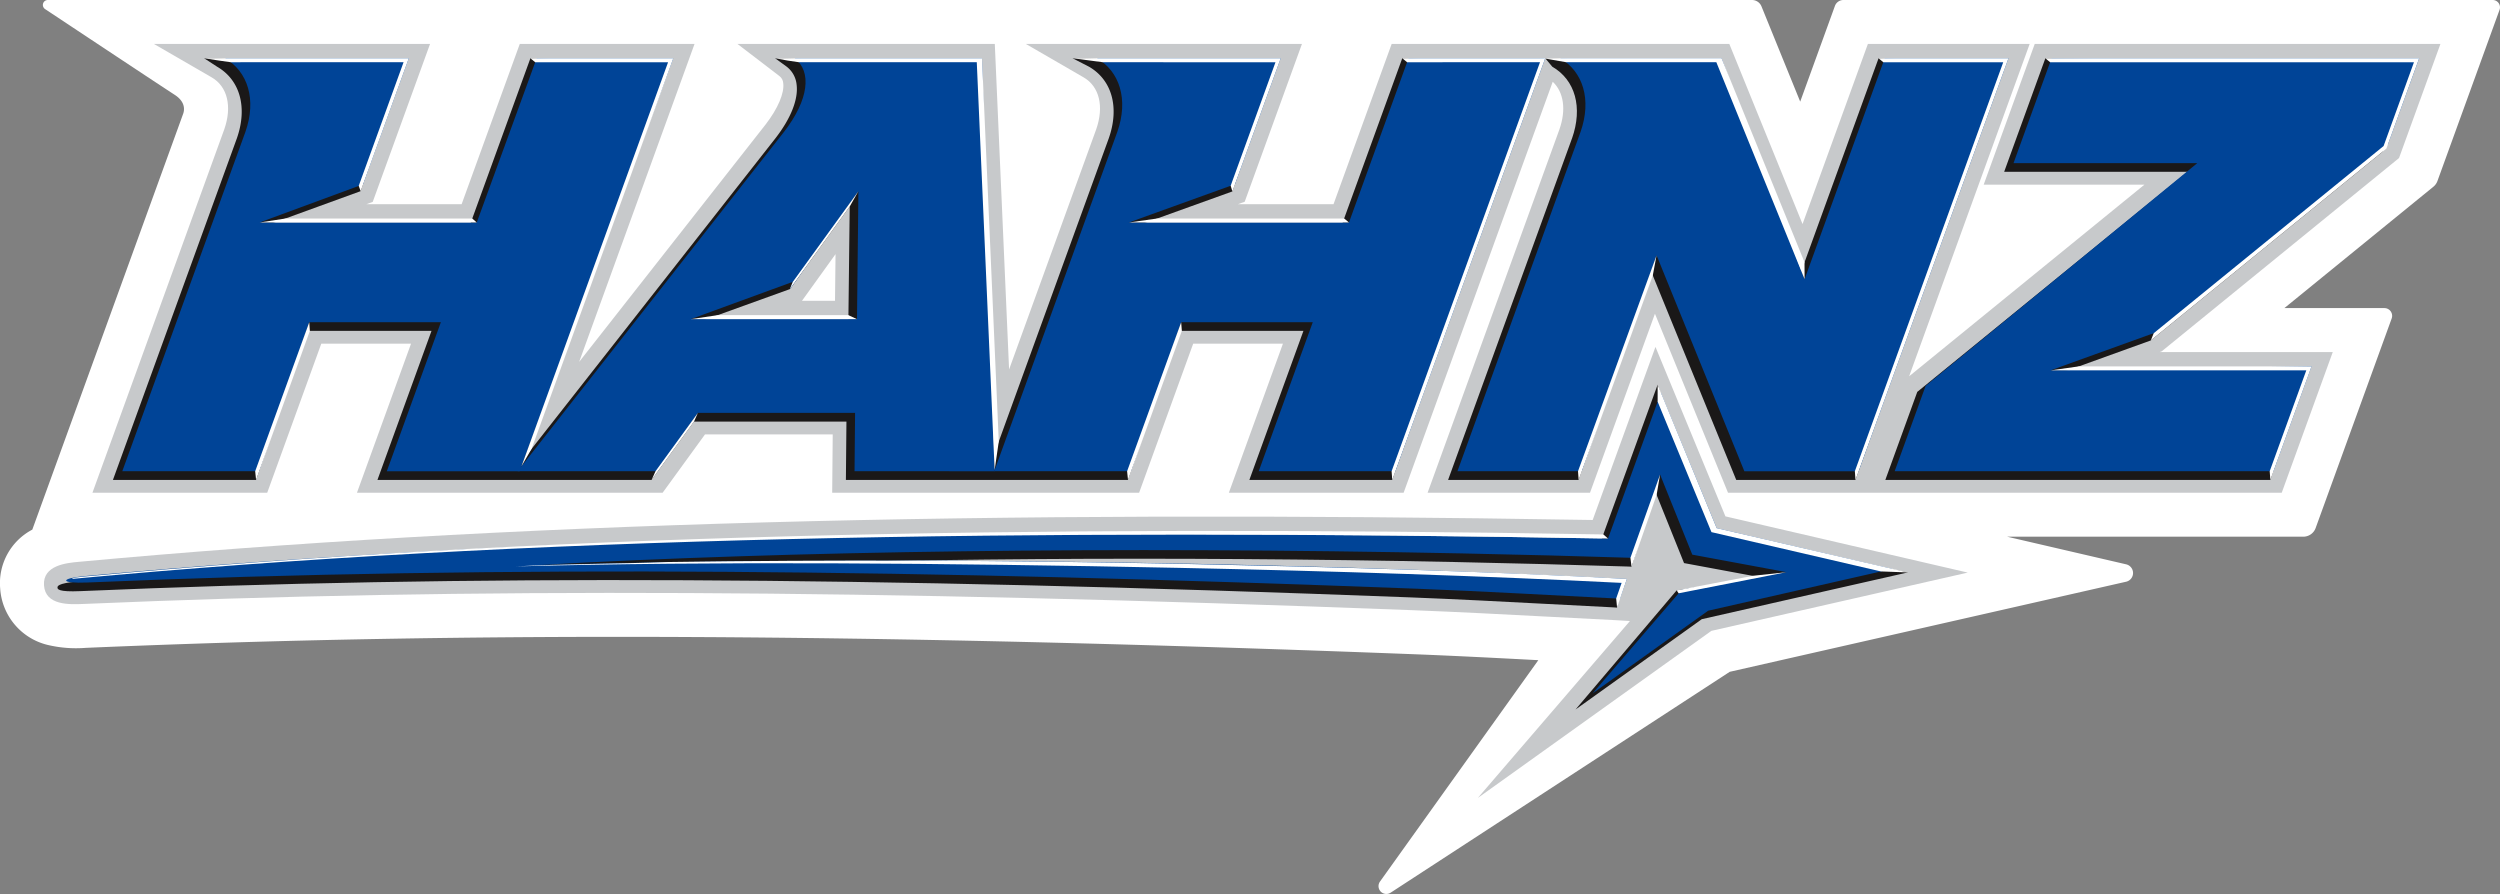
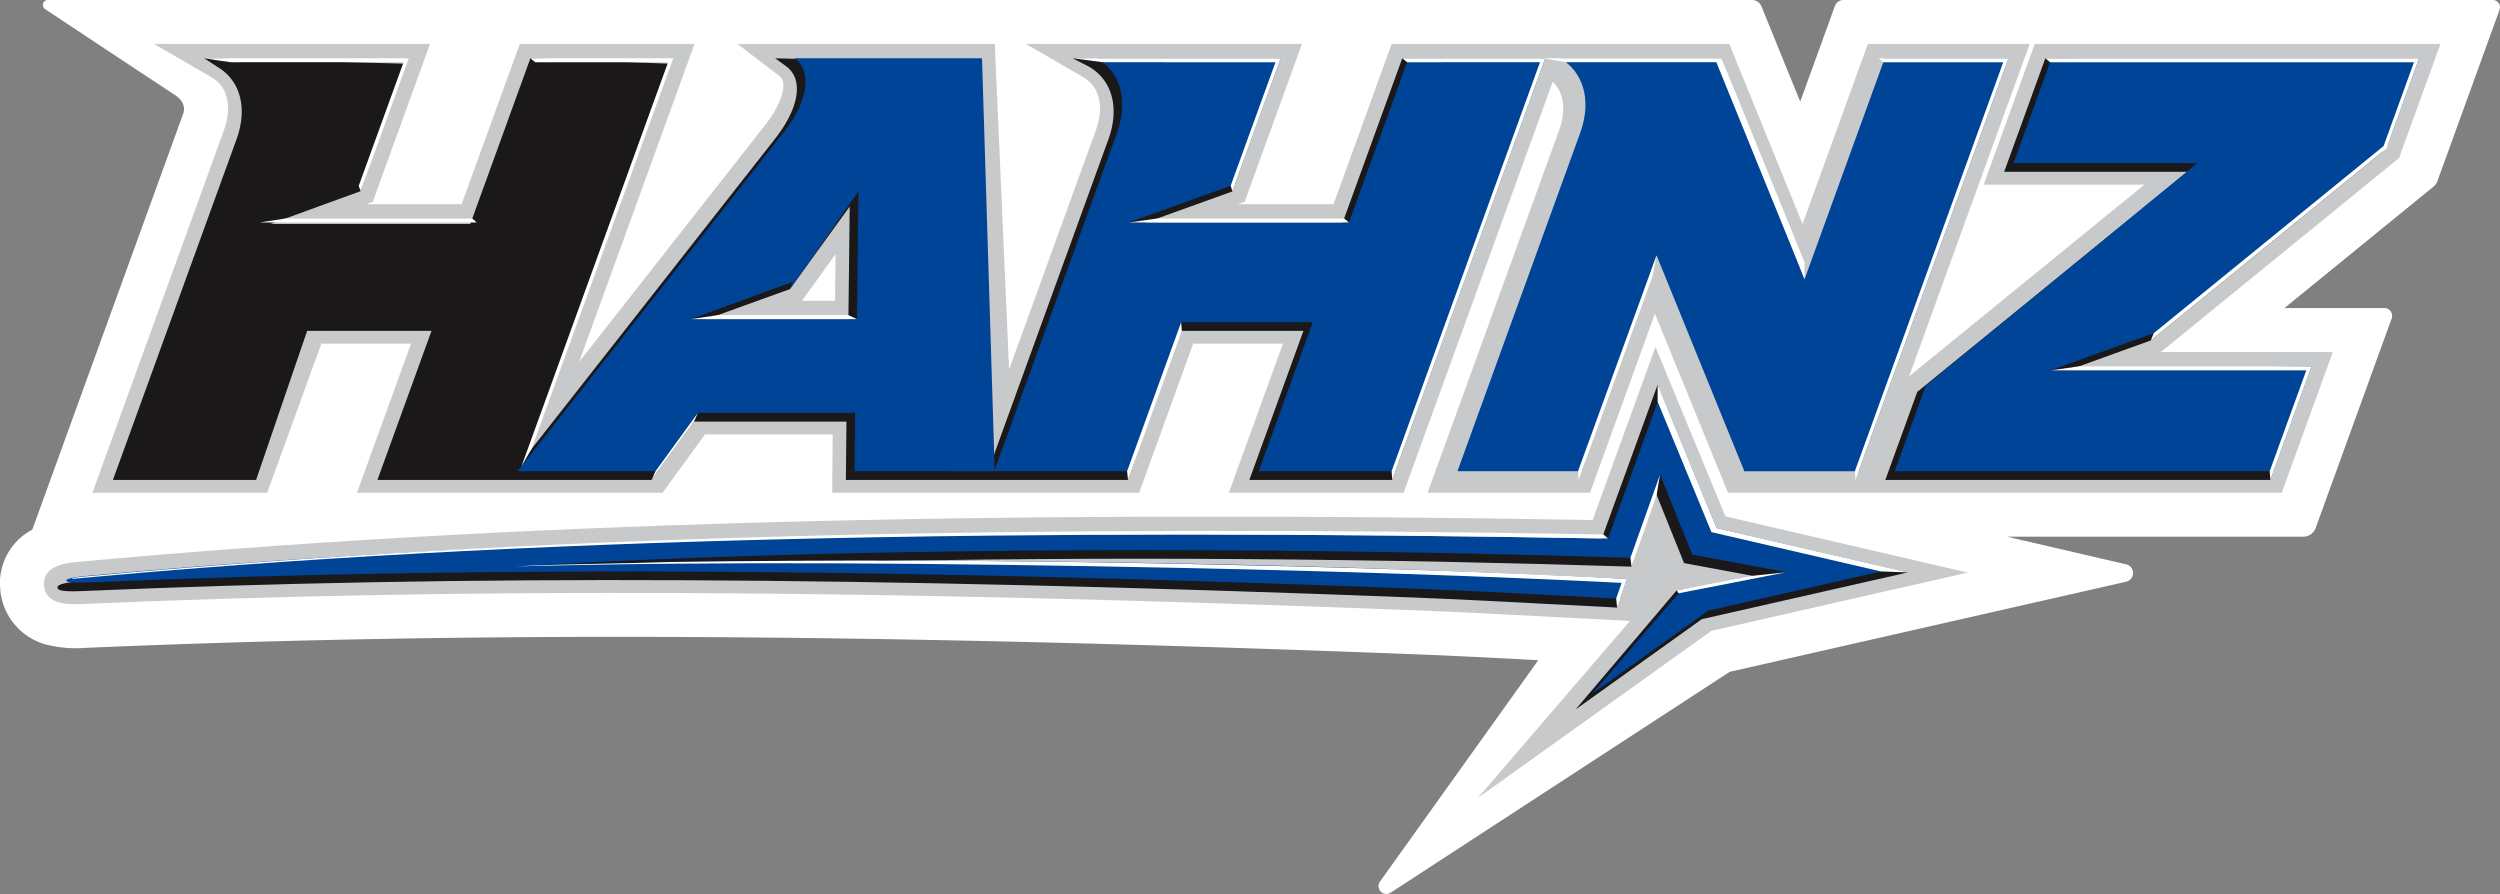
<svg xmlns="http://www.w3.org/2000/svg" xmlns:xlink="http://www.w3.org/1999/xlink" width="280" height="100.128" viewBox="0 0 280 100.128">
  <rect x="0" y="0" width="280" height="100.128" fill="#808080" stroke="none" />
  <defs>
    <clipPath id="clip-path">
      <rect id="Rectangle_34" data-name="Rectangle 34" width="280" height="100.128" fill="none" />
    </clipPath>
    <clipPath id="clip-path-2">
      <path id="Path_70" data-name="Path 70" d="M185.239,112.406c-68.47-1.168-122.387.324-169.592,4.689-1.3.12-4.013.371-3.861,2.626.154,2.271,2.851,2.156,4.463,2.087,43.168-1.846,87.673-1.637,148.81.7,5.137.2,10.261.467,15.216.729q3.731.2,7.437.384l1.7.1-17.038,19.816,26.159-18.714,28.713-6.526L200.106,112l-7.834-18.981Z" transform="translate(-11.78 -93.022)" fill="none" />
    </clipPath>
    <linearGradient id="linear-gradient" x1="-0.599" y1="0.663" x2="-0.595" y2="0.663" gradientUnits="objectBoundingBox">
      <stop offset="0" stop-color="#edeeef" />
      <stop offset="0.118" stop-color="#96999c" />
      <stop offset="0.213" stop-color="#fff" />
      <stop offset="0.304" stop-color="#989b9e" />
      <stop offset="0.395" stop-color="#ced0d2" />
      <stop offset="0.492" stop-color="#fff" />
      <stop offset="0.624" stop-color="#a6a9ac" />
      <stop offset="0.715" stop-color="#fff" />
      <stop offset="0.816" stop-color="#babcbf" />
      <stop offset="0.911" stop-color="#fff" />
      <stop offset="1" stop-color="#c7c9cb" />
    </linearGradient>
    <clipPath id="clip-path-3">
      <path id="Path_71" data-name="Path 71" d="M108.016,35.324l-.06,5.228h-3.7ZM242.324,11.785l-5.716,15.756h18.006L228.258,49.006l13.5-37.221H223.638L216.32,31.957l-8.2-20.172H170.3l-6.511,17.946H153.085l.756-.272,6.412-17.674h-30.92l6.466,3.742c1.772,1.025,2.309,3.266,1.408,5.829l-9.754,26.886-1.6-36.456H97.036l4.7,3.6a1.073,1.073,0,0,1,.421.784c.145,1.117-.6,2.853-1.974,4.635L79.3,47.394,92.223,11.785H72.649L66.138,29.731H55.469l.711-.256L62.6,11.785H31.677l6.466,3.742c1.772,1.025,2.309,3.266,1.408,5.829L24.789,62.048H44.363l6.056-16.693H60.47L54.414,62.048H88.65l4.745-6.532H107.7l-.06,6.532h34.376l6.056-16.693h10.051l-6.056,16.693h19.574l16.7-46.029c1.231,1.158,1.525,3.126.749,5.336L174.327,62.048h18.189L199.789,42l8.184,20.049h62.016l5.717-15.756H256.323l.219-.079,26.584-21.651,4.636-12.778Z" transform="translate(-24.789 -11.785)" fill="none" />
    </clipPath>
    <linearGradient id="linear-gradient-2" x1="-0.745" y1="0.762" x2="-0.742" y2="0.762" xlink:href="#linear-gradient" />
  </defs>
  <g id="Group_69" data-name="Group 69" transform="translate(-366 -3415.872)">
    <g id="Group_48" data-name="Group 48" transform="translate(366 3415.872)">
      <g id="Group_47" data-name="Group 47" clip-path="url(#clip-path)">
        <path id="Path_69" data-name="Path 69" d="M279.178,0H206.462a1.012,1.012,0,0,0-.951.667l-3.888,10.716L197.285.713A1.144,1.144,0,0,0,196.225,0H5.358a.555.555,0,0,0-.309,1.017c3.686,2.446,12.865,8.535,14.513,9.6,1.5.971.958,2.1.917,2.221L3.618,59.319a6.77,6.77,0,0,0-3.6,6.567A6.963,6.963,0,0,0,5.3,72.222a13.693,13.693,0,0,0,4.3.338c43.031-1.84,87.416-1.63,148.412.7,4.8.183,9.612.434,14.279.68L154.56,98.733a.877.877,0,0,0,1.193,1.246l37.976-24.736,44.414-10.094a1,1,0,0,0,0-1.941l-13.348-3.1h33.178a1.466,1.466,0,0,0,1.378-.966l8.516-23.471a.867.867,0,0,0-.815-1.164H255.85l16.686-13.59a1.489,1.489,0,0,0,.459-.647L279.95,1.1a.821.821,0,0,0-.772-1.1" transform="translate(0)" fill="#fff" />
      </g>
    </g>
    <g id="Group_50" data-name="Group 50" transform="translate(370.921 3454.727)">
      <g id="Group_49" data-name="Group 49" clip-path="url(#clip-path-2)">
        <rect id="Rectangle_35" data-name="Rectangle 35" width="102.406" height="221.404" transform="translate(-12.282 47.415) rotate(-75.643)" fill="url(#linear-gradient)" />
      </g>
    </g>
    <g id="Group_52" data-name="Group 52" transform="translate(376.354 3420.795)">
      <g id="Group_51" data-name="Group 51" clip-path="url(#clip-path-3)">
        <rect id="Rectangle_36" data-name="Rectangle 36" width="113.9" height="267.224" transform="translate(-12.074 47.173) rotate(-75.643)" fill="url(#linear-gradient-2)" />
      </g>
    </g>
    <g id="Group_54" data-name="Group 54" transform="translate(366 3415.872)">
      <g id="Group_53" data-name="Group 53" clip-path="url(#clip-path)">
        <path id="Path_72" data-name="Path 72" d="M194.631,103.137l-6.312,17.391C119.3,119.32,65.06,120.8,17.626,125.187c-2.242.208-2.219.544-2.21.689s.032.5,2.565.388c43.221-1.849,87.769-1.639,148.958.7,5.146.2,10.272.468,15.23.73q3.735.2,7.443.385l.474.031.561-2.6-.243-.012c-15.549-.787-31.2-1.337-47.862-1.681-20.583-.424-41.139-.482-60.237-.175,26.421-1.068,57.686-1.3,89.667-.637,6.919.143,12.853.3,19.24.5l.494.021,2.644-8.46,3.24,8.056,8.854,1.645-9.679,1.408-11.33,13.347,14.142-10.117,23.08-5.237-22.07-4.329Z" transform="translate(-8.976 -60.057)" fill="#1a1818" />
        <path id="Path_73" data-name="Path 73" d="M523.449,15.626l-4.613,12.714h20.531L509.142,52.958l-.039.032-3.577,9.859h43.123l4.084-12.109H525.523l9.736-3.512,25.914-21.1.039-.032,3.577-9.859Z" transform="translate(-294.369 -9.099)" fill="#1a1818" />
-         <path id="Path_74" data-name="Path 74" d="M402.164,24.6,388.288,62.848h14.618l8.144-23.3,9.508,23.3h13.358l16.6-46.617L436.5,15.626l-8.719,24.033L418.3,16.345l-.046-.114-19.086-.605.791.945c2.579,1.492,3.425,4.569,2.209,8.029" transform="translate(-226.101 -9.099)" fill="#1a1818" />
        <path id="Path_75" data-name="Path 75" d="M30.282,62.848H46.316l5.717-16.693h13.93L59.907,62.848H90.613l4.745-6.532h17.076l-.061,6.532h31.591l5.724-16.693h13.93l-6.056,16.693h16l16.6-46.617-15.476-.605-6.73,18.552H145.551l10.111-3.639,4.883-14.307-22.78-.605,1.839.945c2.579,1.492,3.425,4.569,2.209,8.029L128.926,60.122,127,16.231l-22.551-.605,1.281.932a2.886,2.886,0,0,1,1.121,2c.213,1.634-.621,3.764-2.347,6L76.6,60.1,92.514,16.231l-15.476-.605-6.73,18.552H47.934l10.092-3.67L62.89,16.231,40.5,15.626l1.451.945c2.578,1.492,3.424,4.569,2.208,8.029ZM112.8,32.227,112.651,45H96.342l9.76-3.521Z" transform="translate(-17.633 -9.099)" fill="#1a1818" />
        <path id="Path_76" data-name="Path 76" d="M202.6,120.5l-6.254-15.153-5.756,15.864-.162.448c-65.018-1.141-120.393-.437-170.642,4.21-2.751.254-2.809.847.331.713,47.254-2.02,93.976-1.4,148.973.7,7.7.294,15.21.747,22.675,1.114l.774-2.213c-15.139-.767-30.772-1.328-47.857-1.681-26.556-.548-51.779-.474-73.967.115,27.915-1.554,64.208-2.1,103.4-1.292,6.773.14,12.735.294,19.242.5l2.9-9.335,3.609,8.973,10.557,1.961-11.745,1.97L188.7,139l12.941-9.257,20.594-4.68Z" transform="translate(-10.329 -61.343)" fill="#004497" />
        <path id="Path_77" data-name="Path 77" d="M537.417,46.279l25.89-21.085,3.471-9.567H525.605l-4.261,11.744h20.581l-30.421,24.94-3.471,9.567H550.46l4.26-11.745-29.22.444Z" transform="translate(-295.83 -9.1)" fill="#004497" />
        <path id="Path_78" data-name="Path 78" d="M312.989,15.626l-6.671,18.39H281.666l11.889-4.289,5.116-14.1H278.082c2.551,1.476,3.566,4.614,2.289,8.249l-13.787,38h15.307l5.632-16.693h14.742l-6.056,16.693h15.307L328.3,15.626Z" transform="translate(-155.233 -9.099)" fill="#004497" />
        <path id="Path_79" data-name="Path 79" d="M192.225,61.878,190.8,15.626H169.815c1.928,1.476,1.618,4.615-1.194,8.249l-29.834,38h15.7l4.482-6.532h17.616l-.061,6.532ZM158.191,44.837l11.42-4.173-.326.814.654-.9,7.018-10.058L176.8,44.837Z" transform="translate(-80.816 -9.099)" fill="#004497" />
        <path id="Path_80" data-name="Path 80" d="M438.652,15.626l-8.978,24.747-9.3-24.747H402.294c2.551,1.476,3.566,4.614,2.289,8.249l-13.787,38h13.922L413.1,37.7l9.831,24.18h12.8l16.78-46.252Z" transform="translate(-227.562 -9.099)" fill="#004497" />
-         <path id="Path_81" data-name="Path 81" d="M79.2,15.626l-6.708,18.39H48.164l11.592-4.273,5.121-14.117H44.289c2.551,1.476,3.566,4.614,2.289,8.249l-13.787,38H48.1L53.73,45.185H68.472L62.416,61.878H77.295L94.5,15.626Z" transform="translate(-19.094 -9.099)" fill="#004497" />
        <path id="Path_82" data-name="Path 82" d="M450.5,119.656l18.964,4.4,3.036.114-21.415-4.961-6.613-16.075v1.912Z" transform="translate(-258.817 -60.057)" fill="#fff" />
        <path id="Path_83" data-name="Path 83" d="M440.112,129.522l.384-2.278-3.318,9.322.122,1Z" transform="translate(-254.57 -74.094)" fill="#fff" />
        <path id="Path_84" data-name="Path 84" d="M212.6,151.132c17.085.353,34.387.914,49.526,1.681l-.611,1.748.1,1.022,1.1-3.214c-15.3-.836-32.442-1.328-49.526-1.68-20.336-.42-39.885-.473-57.893-.212-5.826.219-11.774.2-17.04.491,22.188-.588,47.793-.384,74.349.164" transform="translate(-80.504 -87.53)" fill="#fff" />
        <path id="Path_85" data-name="Path 85" d="M19.4,147.723c50.471-4.709,106.444-5.665,171.961-4.515v0l-.514-.459c-65.065-1.129-119.95.076-170.185,4.719-1.591.147-1.323.264-1.261.258" transform="translate(-11.264 -82.892)" fill="#fff" />
        <path id="Path_86" data-name="Path 86" d="M449.8,155.786l12.085-2.365-3.723.4-8.578,1.64Z" transform="translate(-261.795 -89.337)" fill="#fff" />
        <path id="Path_87" data-name="Path 87" d="M549.85,98.684h28.635l-4.1,11.3.073.97L579.07,98.24H553.012Z" transform="translate(-320.179 -57.206)" fill="#fff" />
        <path id="Path_88" data-name="Path 88" d="M548.436,15.626l.535.443h40.748l-3.4,9.382L560.576,46.414l-.33.813,26.39-21.492L590.3,15.626Z" transform="translate(-319.356 -9.099)" fill="#fff" />
        <path id="Path_89" data-name="Path 89" d="M300.054,16.07h10.272L305.307,29.9l.193.636,5.41-14.913H287.6l3.365.443Z" transform="translate(-167.472 -9.099)" fill="#fff" />
        <path id="Path_90" data-name="Path 90" d="M327.342,59.035l-.535-.443h-20.95l-3.166.443Z" transform="translate(-176.258 -34.118)" fill="#fff" />
        <path id="Path_91" data-name="Path 91" d="M308.272,86.394l-6.056,16.693.1.97,6.032-16.693Z" transform="translate(-175.981 -50.307)" fill="#fff" />
        <path id="Path_92" data-name="Path 92" d="M374.341,15.626l.535.443H389.76L373.141,61.878l.072.97,17.131-47.222Z" transform="translate(-217.281 -9.099)" fill="#fff" />
-         <path id="Path_93" data-name="Path 93" d="M210.494,16.07h19.94l2,45.677.464-3.2-1.879-42.923H207.855c1.254.237,1.5.294,2.639.443" transform="translate(-121.035 -9.1)" fill="#fff" />
-         <path id="Path_94" data-name="Path 94" d="M211.8,62.235l6.7-9.251.977-1.712-7.346,10.148Z" transform="translate(-123.333 -29.856)" fill="#fff" />
        <path id="Path_95" data-name="Path 95" d="M202.892,84.5H188.254l-3.012.443h18.591Z" transform="translate(-107.867 -49.203)" fill="#fff" />
        <path id="Path_96" data-name="Path 96" d="M179.9,110.719l-4.745,6.532-.432.97,4.745-6.532Z" transform="translate(-101.739 -64.472)" fill="#fff" />
        <path id="Path_97" data-name="Path 97" d="M424.684,16.07h8.56l9.883,24.3-.007-1.9-9.291-22.848H413.9s1.045.2,2.5.443Z" transform="translate(-241.014 -9.1)" fill="#fff" />
        <path id="Path_98" data-name="Path 98" d="M500.005,15.626l.535.443h13.432L497.353,61.878l.072.97,17.131-47.222Z" transform="translate(-289.61 -9.099)" fill="#fff" />
        <path id="Path_99" data-name="Path 99" d="M431.915,68.469l-8.8,24.18.072.97,8.3-22.883Z" transform="translate(-246.379 -39.869)" fill="#fff" />
        <path id="Path_100" data-name="Path 100" d="M61.768,16.07H77.075L72.051,29.919l.218.589L77.66,15.627H54.742c1.39.222,2.059.315,2.987.443Z" transform="translate(-31.876 -9.1)" fill="#fff" />
        <path id="Path_101" data-name="Path 101" d="M93.919,59.035l-.5-.443H72.491l-2.895.443Z" transform="translate(-40.526 -34.118)" fill="#fff" />
        <path id="Path_102" data-name="Path 102" d="M140.828,15.626l.534.443h14.885L139.829,61.324l1.132-1.954,15.87-43.744Z" transform="translate(-81.423 -9.099)" fill="#fff" />
-         <path id="Path_103" data-name="Path 103" d="M74.479,86.394l-6.056,16.693.1.97,6.025-16.693Z" transform="translate(-39.843 -50.307)" fill="#fff" />
      </g>
    </g>
  </g>
</svg>